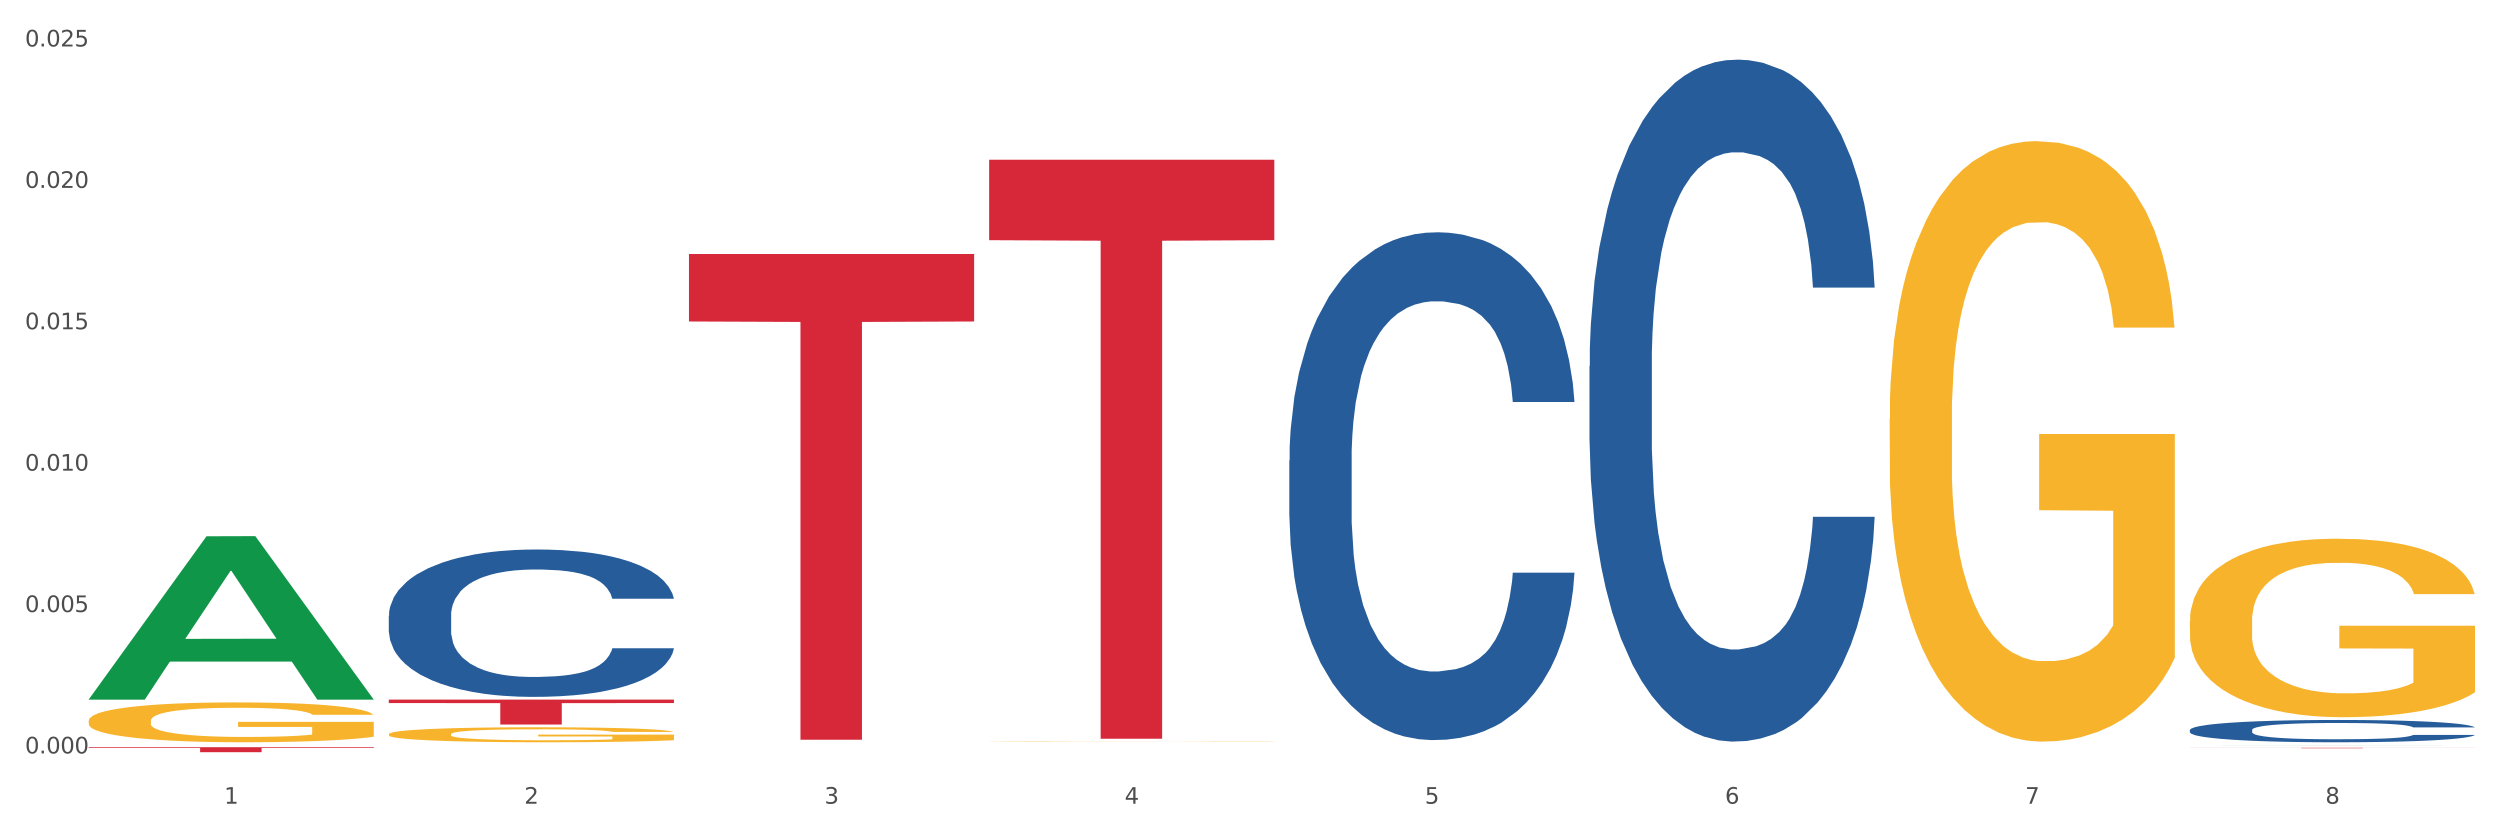
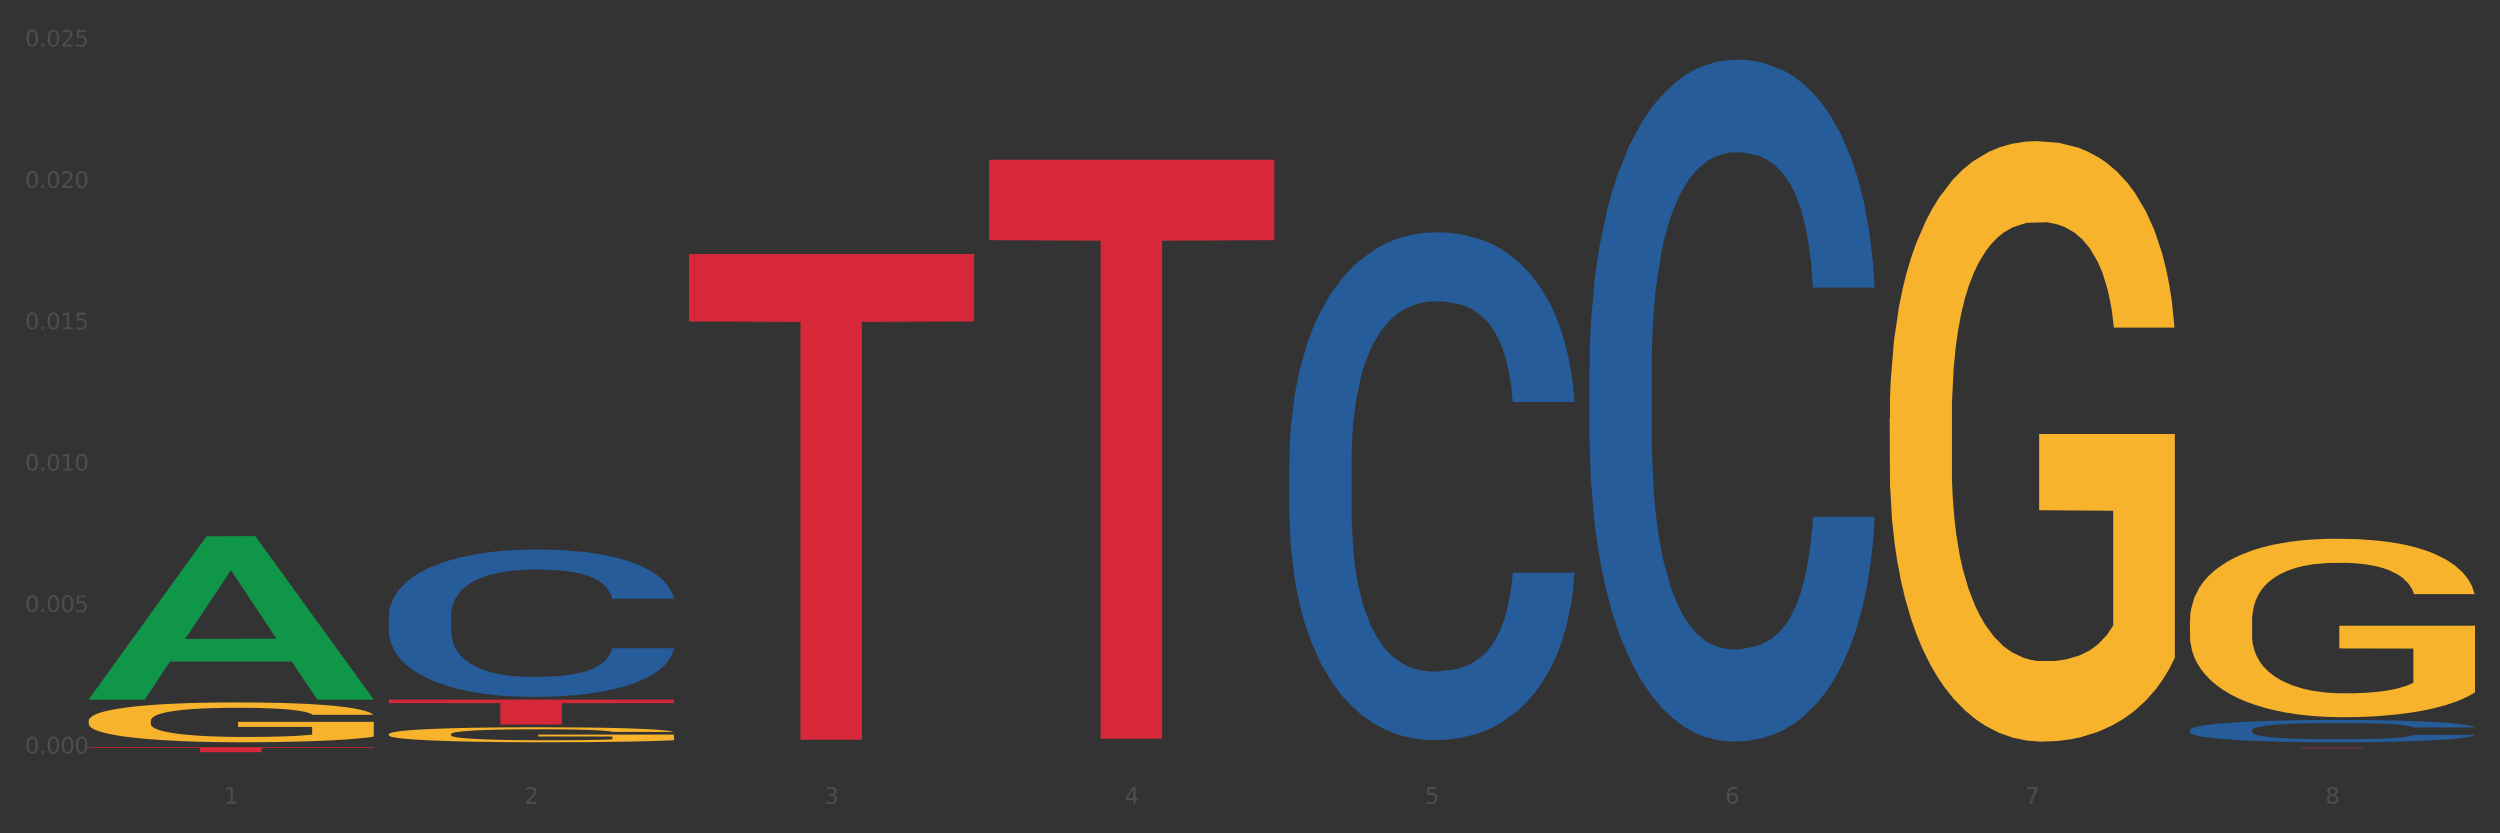
<svg xmlns="http://www.w3.org/2000/svg" xmlns:xlink="http://www.w3.org/1999/xlink" width="1080pt" height="360pt" viewBox="0 0 1080 360" version="1.1">
  <rect x="0" y="0" width="1080" height="360" fill="#333333" stroke="none" />
  <defs>
    <style type="text/css">*{stroke-linejoin: round; stroke-linecap: butt}</style>
  </defs>
  <g id="figure_1">
    <g id="patch_1">
-       <path d="M 0 360  L 1080 360  L 1080 0  L 0 0  z " style="fill: #ffffff; stroke: #ffffff; stroke-linejoin: miter" />
-     </g>
+       </g>
    <g id="axes_1">
      <g id="matplotlib.axis_1">
        <g id="xtick_1">
          <g id="text_1">
            <g style="fill: #4d4d4d" transform="translate(96.825 347.204) scale(0.096 -0.096)">
              <defs>
                <path id="DejaVuSans-31" d="M 794 531  L 1825 531  L 1825 4091  L 703 3866  L 703 4441  L 1819 4666  L 2450 4666  L 2450 531  L 3481 531  L 3481 0  L 794 0  L 794 531  z " transform="scale(0.016)" />
              </defs>
              <use xlink:href="#DejaVuSans-31" />
            </g>
          </g>
        </g>
        <g id="xtick_2">
          <g id="text_2">
            <g style="fill: #4d4d4d" transform="translate(226.5 347.204) scale(0.096 -0.096)">
              <defs>
                <path id="DejaVuSans-32" d="M 1228 531  L 3431 531  L 3431 0  L 469 0  L 469 531  Q 828 903 1448 1529  Q 2069 2156 2228 2338  Q 2531 2678 2651 2914  Q 2772 3150 2772 3378  Q 2772 3750 2511 3984  Q 2250 4219 1831 4219  Q 1534 4219 1204 4116  Q 875 4013 500 3803  L 500 4441  Q 881 4594 1212 4672  Q 1544 4750 1819 4750  Q 2544 4750 2975 4387  Q 3406 4025 3406 3419  Q 3406 3131 3298 2873  Q 3191 2616 2906 2266  Q 2828 2175 2409 1742  Q 1991 1309 1228 531  z " transform="scale(0.016)" />
              </defs>
              <use xlink:href="#DejaVuSans-32" />
            </g>
          </g>
        </g>
        <g id="xtick_3">
          <g id="text_3">
            <g style="fill: #4d4d4d" transform="translate(356.175 347.204) scale(0.096 -0.096)">
              <defs>
                <path id="DejaVuSans-33" d="M 2597 2516  Q 3050 2419 3304 2112  Q 3559 1806 3559 1356  Q 3559 666 3084 287  Q 2609 -91 1734 -91  Q 1441 -91 1130 -33  Q 819 25 488 141  L 488 750  Q 750 597 1062 519  Q 1375 441 1716 441  Q 2309 441 2620 675  Q 2931 909 2931 1356  Q 2931 1769 2642 2001  Q 2353 2234 1838 2234  L 1294 2234  L 1294 2753  L 1863 2753  Q 2328 2753 2575 2939  Q 2822 3125 2822 3475  Q 2822 3834 2567 4026  Q 2313 4219 1838 4219  Q 1578 4219 1281 4162  Q 984 4106 628 3988  L 628 4550  Q 988 4650 1302 4700  Q 1616 4750 1894 4750  Q 2613 4750 3031 4423  Q 3450 4097 3450 3541  Q 3450 3153 3228 2886  Q 3006 2619 2597 2516  z " transform="scale(0.016)" />
              </defs>
              <use xlink:href="#DejaVuSans-33" />
            </g>
          </g>
        </g>
        <g id="xtick_4">
          <g id="text_4">
            <g style="fill: #4d4d4d" transform="translate(485.85 347.204) scale(0.096 -0.096)">
              <defs>
                <path id="DejaVuSans-34" d="M 2419 4116  L 825 1625  L 2419 1625  L 2419 4116  z M 2253 4666  L 3047 4666  L 3047 1625  L 3713 1625  L 3713 1100  L 3047 1100  L 3047 0  L 2419 0  L 2419 1100  L 313 1100  L 313 1709  L 2253 4666  z " transform="scale(0.016)" />
              </defs>
              <use xlink:href="#DejaVuSans-34" />
            </g>
          </g>
        </g>
        <g id="xtick_5">
          <g id="text_5">
            <g style="fill: #4d4d4d" transform="translate(615.525 347.204) scale(0.096 -0.096)">
              <defs>
                <path id="DejaVuSans-35" d="M 691 4666  L 3169 4666  L 3169 4134  L 1269 4134  L 1269 2991  Q 1406 3038 1543 3061  Q 1681 3084 1819 3084  Q 2600 3084 3056 2656  Q 3513 2228 3513 1497  Q 3513 744 3044 326  Q 2575 -91 1722 -91  Q 1428 -91 1123 -41  Q 819 9 494 109  L 494 744  Q 775 591 1075 516  Q 1375 441 1709 441  Q 2250 441 2565 725  Q 2881 1009 2881 1497  Q 2881 1984 2565 2268  Q 2250 2553 1709 2553  Q 1456 2553 1204 2497  Q 953 2441 691 2322  L 691 4666  z " transform="scale(0.016)" />
              </defs>
              <use xlink:href="#DejaVuSans-35" />
            </g>
          </g>
        </g>
        <g id="xtick_6">
          <g id="text_6">
            <g style="fill: #4d4d4d" transform="translate(745.2 347.204) scale(0.096 -0.096)">
              <defs>
                <path id="DejaVuSans-36" d="M 2113 2584  Q 1688 2584 1439 2293  Q 1191 2003 1191 1497  Q 1191 994 1439 701  Q 1688 409 2113 409  Q 2538 409 2786 701  Q 3034 994 3034 1497  Q 3034 2003 2786 2293  Q 2538 2584 2113 2584  z M 3366 4563  L 3366 3988  Q 3128 4100 2886 4159  Q 2644 4219 2406 4219  Q 1781 4219 1451 3797  Q 1122 3375 1075 2522  Q 1259 2794 1537 2939  Q 1816 3084 2150 3084  Q 2853 3084 3261 2657  Q 3669 2231 3669 1497  Q 3669 778 3244 343  Q 2819 -91 2113 -91  Q 1303 -91 875 529  Q 447 1150 447 2328  Q 447 3434 972 4092  Q 1497 4750 2381 4750  Q 2619 4750 2861 4703  Q 3103 4656 3366 4563  z " transform="scale(0.016)" />
              </defs>
              <use xlink:href="#DejaVuSans-36" />
            </g>
          </g>
        </g>
        <g id="xtick_7">
          <g id="text_7">
            <g style="fill: #4d4d4d" transform="translate(874.875 347.204) scale(0.096 -0.096)">
              <defs>
                <path id="DejaVuSans-37" d="M 525 4666  L 3525 4666  L 3525 4397  L 1831 0  L 1172 0  L 2766 4134  L 525 4134  L 525 4666  z " transform="scale(0.016)" />
              </defs>
              <use xlink:href="#DejaVuSans-37" />
            </g>
          </g>
        </g>
        <g id="xtick_8">
          <g id="text_8">
            <g style="fill: #4d4d4d" transform="translate(1004.55 347.204) scale(0.096 -0.096)">
              <defs>
                <path id="DejaVuSans-38" d="M 2034 2216  Q 1584 2216 1326 1975  Q 1069 1734 1069 1313  Q 1069 891 1326 650  Q 1584 409 2034 409  Q 2484 409 2743 651  Q 3003 894 3003 1313  Q 3003 1734 2745 1975  Q 2488 2216 2034 2216  z M 1403 2484  Q 997 2584 770 2862  Q 544 3141 544 3541  Q 544 4100 942 4425  Q 1341 4750 2034 4750  Q 2731 4750 3128 4425  Q 3525 4100 3525 3541  Q 3525 3141 3298 2862  Q 3072 2584 2669 2484  Q 3125 2378 3379 2068  Q 3634 1759 3634 1313  Q 3634 634 3220 271  Q 2806 -91 2034 -91  Q 1263 -91 848 271  Q 434 634 434 1313  Q 434 1759 690 2068  Q 947 2378 1403 2484  z M 1172 3481  Q 1172 3119 1398 2916  Q 1625 2713 2034 2713  Q 2441 2713 2670 2916  Q 2900 3119 2900 3481  Q 2900 3844 2670 4047  Q 2441 4250 2034 4250  Q 1625 4250 1398 4047  Q 1172 3844 1172 3481  z " transform="scale(0.016)" />
              </defs>
              <use xlink:href="#DejaVuSans-38" />
            </g>
          </g>
        </g>
        <g id="xtick_9" />
        <g id="xtick_10" />
        <g id="xtick_11" />
        <g id="xtick_12" />
        <g id="xtick_13" />
        <g id="xtick_14" />
        <g id="xtick_15" />
      </g>
      <g id="matplotlib.axis_2">
        <g id="ytick_1">
          <g id="text_9">
            <g style="fill: #4d4d4d" transform="translate(10.8 325.49) scale(0.096 -0.096)">
              <defs>
                <path id="DejaVuSans-30" d="M 2034 4250  Q 1547 4250 1301 3770  Q 1056 3291 1056 2328  Q 1056 1369 1301 889  Q 1547 409 2034 409  Q 2525 409 2770 889  Q 3016 1369 3016 2328  Q 3016 3291 2770 3770  Q 2525 4250 2034 4250  z M 2034 4750  Q 2819 4750 3233 4129  Q 3647 3509 3647 2328  Q 3647 1150 3233 529  Q 2819 -91 2034 -91  Q 1250 -91 836 529  Q 422 1150 422 2328  Q 422 3509 836 4129  Q 1250 4750 2034 4750  z " transform="scale(0.016)" />
                <path id="DejaVuSans-2e" d="M 684 794  L 1344 794  L 1344 0  L 684 0  L 684 794  z " transform="scale(0.016)" />
              </defs>
              <use xlink:href="#DejaVuSans-30" />
              <use xlink:href="#DejaVuSans-2e" transform="translate(63.623 0)" />
              <use xlink:href="#DejaVuSans-30" transform="translate(95.41 0)" />
              <use xlink:href="#DejaVuSans-30" transform="translate(159.033 0)" />
              <use xlink:href="#DejaVuSans-30" transform="translate(222.656 0)" />
            </g>
          </g>
        </g>
        <g id="ytick_2">
          <g id="text_10">
            <g style="fill: #4d4d4d" transform="translate(10.8 264.408) scale(0.096 -0.096)">
              <use xlink:href="#DejaVuSans-30" />
              <use xlink:href="#DejaVuSans-2e" transform="translate(63.623 0)" />
              <use xlink:href="#DejaVuSans-30" transform="translate(95.41 0)" />
              <use xlink:href="#DejaVuSans-30" transform="translate(159.033 0)" />
              <use xlink:href="#DejaVuSans-35" transform="translate(222.656 0)" />
            </g>
          </g>
        </g>
        <g id="ytick_3">
          <g id="text_11">
            <g style="fill: #4d4d4d" transform="translate(10.8 203.326) scale(0.096 -0.096)">
              <use xlink:href="#DejaVuSans-30" />
              <use xlink:href="#DejaVuSans-2e" transform="translate(63.623 0)" />
              <use xlink:href="#DejaVuSans-30" transform="translate(95.41 0)" />
              <use xlink:href="#DejaVuSans-31" transform="translate(159.033 0)" />
              <use xlink:href="#DejaVuSans-30" transform="translate(222.656 0)" />
            </g>
          </g>
        </g>
        <g id="ytick_4">
          <g id="text_12">
            <g style="fill: #4d4d4d" transform="translate(10.8 142.244) scale(0.096 -0.096)">
              <use xlink:href="#DejaVuSans-30" />
              <use xlink:href="#DejaVuSans-2e" transform="translate(63.623 0)" />
              <use xlink:href="#DejaVuSans-30" transform="translate(95.41 0)" />
              <use xlink:href="#DejaVuSans-31" transform="translate(159.033 0)" />
              <use xlink:href="#DejaVuSans-35" transform="translate(222.656 0)" />
            </g>
          </g>
        </g>
        <g id="ytick_5">
          <g id="text_13">
            <g style="fill: #4d4d4d" transform="translate(10.8 81.162) scale(0.096 -0.096)">
              <use xlink:href="#DejaVuSans-30" />
              <use xlink:href="#DejaVuSans-2e" transform="translate(63.623 0)" />
              <use xlink:href="#DejaVuSans-30" transform="translate(95.41 0)" />
              <use xlink:href="#DejaVuSans-32" transform="translate(159.033 0)" />
              <use xlink:href="#DejaVuSans-30" transform="translate(222.656 0)" />
            </g>
          </g>
        </g>
        <g id="ytick_6">
          <g id="text_14">
            <g style="fill: #4d4d4d" transform="translate(10.8 20.08) scale(0.096 -0.096)">
              <use xlink:href="#DejaVuSans-30" />
              <use xlink:href="#DejaVuSans-2e" transform="translate(63.623 0)" />
              <use xlink:href="#DejaVuSans-30" transform="translate(95.41 0)" />
              <use xlink:href="#DejaVuSans-32" transform="translate(159.033 0)" />
              <use xlink:href="#DejaVuSans-35" transform="translate(222.656 0)" />
            </g>
          </g>
        </g>
        <g id="ytick_7" />
        <g id="ytick_8" />
        <g id="ytick_9" />
        <g id="ytick_10" />
        <g id="ytick_11" />
      </g>
      <g id="PolyCollection_1">
        <path d="M 38.283 302.127  L 38.41 302.06  L 89.211 231.671  L 110.293 231.605  L 161.474 302.259  L 137.09 302.259  L 126.041 285.806  L 73.589 285.806  L 73.208 286.072  L 62.54 302.259  L 38.283 302.259  L 38.283 302.127  L 80.193 275.988  L 119.437 275.921  L 100.006 246.664  L 99.752 246.532  L 99.498 246.731  L 80.066 275.921  L 80.193 275.988  L 38.283 302.127  z " clip-path="url(#p44d6e434b3)" style="fill: #109648" />
-         <path d="M 427.308 320.387  L 427.454 320.387  L 427.454 320.382  L 427.745 320.378  L 429.199 320.368  L 431.381 320.36  L 432.981 320.356  L 434.58 320.352  L 436.471 320.349  L 438.798 320.345  L 443.016 320.34  L 445.634 320.337  L 448.834 320.334  L 454.652 320.33  L 458.87 320.327  L 463.233 320.326  L 470.36 320.323  L 475.014 320.322  L 479.959 320.321  L 485.922 320.321  L 490.431 320.321  L 500.321 320.321  L 508.757 320.322  L 512.83 320.323  L 518.066 320.325  L 520.829 320.326  L 525.338 320.328  L 529.992 320.331  L 533.192 320.333  L 537.991 320.338  L 541.628 320.342  L 544.973 320.348  L 546.718 320.351  L 548.027 320.355  L 549.191 320.359  L 550.354 320.365  L 524.174 320.365  L 523.156 320.361  L 521.556 320.356  L 519.229 320.352  L 517.193 320.35  L 513.702 320.346  L 510.502 320.344  L 507.157 320.343  L 503.085 320.341  L 499.885 320.341  L 495.376 320.34  L 486.504 320.34  L 480.541 320.341  L 476.468 320.343  L 473.85 320.344  L 471.523 320.345  L 468.905 320.347  L 465.851 320.35  L 463.669 320.352  L 461.488 320.355  L 459.742 320.359  L 458.142 320.362  L 456.833 320.366  L 455.815 320.37  L 454.943 320.375  L 454.215 320.384  L 454.215 320.402  L 454.506 320.406  L 455.234 320.411  L 456.106 320.415  L 457.561 320.42  L 458.87 320.423  L 461.342 320.428  L 464.106 320.432  L 466.287 320.435  L 468.469 320.437  L 472.251 320.44  L 476.468 320.442  L 480.105 320.443  L 485.05 320.445  L 488.395 320.445  L 491.304 320.446  L 498.431 320.446  L 503.521 320.445  L 509.193 320.444  L 513.557 320.443  L 517.193 320.442  L 521.265 320.439  L 523.883 320.437  L 523.883 320.409  L 491.886 320.409  L 491.886 320.391  L 550.5 320.391  L 550.5 320.445  L 548.027 320.448  L 545.264 320.45  L 542.355 320.452  L 537.991 320.455  L 532.755 320.458  L 528.101 320.459  L 523.156 320.461  L 517.338 320.463  L 509.775 320.464  L 505.121 320.464  L 499.303 320.465  L 492.467 320.465  L 486.504 320.465  L 480.686 320.464  L 474.578 320.463  L 468.614 320.461  L 464.106 320.459  L 459.597 320.457  L 454.797 320.454  L 451.016 320.452  L 448.107 320.449  L 444.907 320.446  L 441.416 320.443  L 438.798 320.439  L 436.471 320.435  L 433.999 320.431  L 432.253 320.426  L 430.508 320.421  L 429.49 320.417  L 428.326 320.412  L 427.454 320.403  L 427.308 320.387  z " clip-path="url(#p44d6e434b3)" style="fill: #f7b32b" />
        <path d="M 816.334 180.842  L 816.479 180.605  L 816.479 172.076  L 816.77 164.731  L 818.224 146.962  L 820.406 132.272  L 822.006 124.454  L 823.606 118.057  L 825.497 111.66  L 827.824 105.026  L 832.042 95.312  L 834.66 90.336  L 837.859 85.124  L 843.677 77.542  L 847.895 73.277  L 852.258 69.724  L 859.385 65.459  L 864.039 63.563  L 868.984 62.142  L 874.948 61.194  L 879.456 60.957  L 889.347 61.668  L 897.782 63.8  L 901.855 65.459  L 907.091 68.302  L 909.854 70.197  L 914.363 73.988  L 919.017 78.964  L 922.217 83.228  L 927.017 91.284  L 930.653 99.339  L 933.998 109.29  L 935.743 116.161  L 937.052 122.558  L 938.216 129.903  L 939.379 141.512  L 913.199 141.512  L 912.181 133.22  L 910.581 125.401  L 908.254 117.82  L 906.218 113.081  L 902.727 107.158  L 899.528 103.367  L 896.182 100.524  L 892.11 98.155  L 888.91 96.97  L 884.402 96.022  L 875.529 96.259  L 869.566 98.155  L 865.494 100.524  L 862.876 102.656  L 860.549 105.026  L 857.931 108.343  L 854.876 113.318  L 852.695 117.82  L 850.513 123.506  L 848.768 129.192  L 847.168 135.826  L 845.859 142.934  L 844.841 150.279  L 843.968 159.282  L 843.241 174.208  L 843.241 206.667  L 843.532 214.012  L 844.259 223.726  L 845.132 231.071  L 846.586 239.837  L 847.895 245.76  L 850.368 254.29  L 853.131 261.397  L 855.313 265.899  L 857.494 269.69  L 861.276 274.902  L 865.494 279.167  L 869.13 281.773  L 874.075 284.142  L 877.42 285.09  L 880.329 285.564  L 887.456 285.564  L 892.546 284.853  L 898.219 283.195  L 902.582 281.062  L 906.218 278.456  L 910.291 274.191  L 912.909 270.164  L 912.909 220.646  L 880.911 220.409  L 880.911 187.476  L 939.525 187.476  L 939.525 284.142  L 937.052 289.118  L 934.289 293.619  L 931.38 297.647  L 927.017 302.623  L 921.781 307.361  L 917.126 310.678  L 912.181 313.521  L 906.364 316.128  L 898.8 318.497  L 894.146 319.445  L 888.329 320.155  L 881.493 320.392  L 875.529 319.918  L 869.712 318.734  L 863.603 316.601  L 857.64 313.521  L 853.131 310.441  L 848.622 306.65  L 843.823 301.675  L 840.041 296.936  L 837.132 292.672  L 833.932 287.222  L 830.442 280.115  L 827.824 273.718  L 825.497 267.084  L 823.024 258.554  L 821.279 251.21  L 819.533 241.969  L 818.515 235.099  L 817.352 224.437  L 816.479 209.51  L 816.334 180.842  z " clip-path="url(#p44d6e434b3)" style="fill: #f7b32b" />
        <path d="M 946.009 268.359  L 946.154 268.288  L 946.154 265.753  L 946.445 263.57  L 947.899 258.288  L 950.081 253.921  L 951.681 251.597  L 953.281 249.696  L 955.172 247.794  L 957.499 245.822  L 961.717 242.935  L 964.335 241.456  L 967.534 239.907  L 973.352 237.653  L 977.57 236.385  L 981.933 235.329  L 989.06 234.061  L 993.714 233.498  L 998.66 233.075  L 1004.623 232.794  L 1009.131 232.723  L 1019.022 232.934  L 1027.457 233.568  L 1031.53 234.061  L 1036.766 234.906  L 1039.529 235.47  L 1044.038 236.597  L 1048.692 238.076  L 1051.892 239.343  L 1056.692 241.738  L 1060.328 244.132  L 1063.673 247.09  L 1065.418 249.132  L 1066.727 251.034  L 1067.891 253.217  L 1069.055 256.668  L 1042.875 256.668  L 1041.856 254.203  L 1040.257 251.879  L 1037.929 249.625  L 1035.893 248.217  L 1032.403 246.456  L 1029.203 245.329  L 1025.858 244.484  L 1021.785 243.78  L 1018.585 243.428  L 1014.077 243.146  L 1005.204 243.217  L 999.241 243.78  L 995.169 244.484  L 992.551 245.118  L 990.224 245.822  L 987.606 246.808  L 984.551 248.287  L 982.37 249.625  L 980.188 251.316  L 978.443 253.006  L 976.843 254.978  L 975.534 257.091  L 974.516 259.274  L 973.643 261.95  L 972.916 266.387  L 972.916 276.035  L 973.207 278.219  L 973.934 281.106  L 974.807 283.289  L 976.261 285.895  L 977.57 287.656  L 980.043 290.191  L 982.806 292.304  L 984.988 293.642  L 987.169 294.769  L 990.951 296.318  L 995.169 297.586  L 998.805 298.36  L 1003.75 299.065  L 1007.095 299.346  L 1010.004 299.487  L 1017.131 299.487  L 1022.221 299.276  L 1027.894 298.783  L 1032.257 298.149  L 1035.893 297.375  L 1039.966 296.107  L 1042.584 294.91  L 1042.584 280.19  L 1010.586 280.12  L 1010.586 270.331  L 1069.2 270.331  L 1069.2 299.065  L 1066.727 300.544  L 1063.964 301.882  L 1061.055 303.079  L 1056.692 304.558  L 1051.456 305.967  L 1046.802 306.952  L 1041.856 307.798  L 1036.039 308.572  L 1028.476 309.277  L 1023.821 309.558  L 1018.004 309.77  L 1011.168 309.84  L 1005.204 309.699  L 999.387 309.347  L 993.278 308.713  L 987.315 307.798  L 982.806 306.882  L 978.297 305.755  L 973.498 304.276  L 969.716 302.868  L 966.807 301.6  L 963.607 299.98  L 960.117 297.868  L 957.499 295.966  L 955.172 293.994  L 952.699 291.459  L 950.954 289.275  L 949.208 286.529  L 948.19 284.487  L 947.027 281.317  L 946.154 276.88  L 946.009 268.359  z " clip-path="url(#p44d6e434b3)" style="fill: #f7b32b" />
        <path d="M 38.283 322.797  L 161.474 322.797  L 161.474 323.096  L 113.015 323.098  L 113.015 324.95  L 86.45 324.95  L 86.45 323.098  L 38.283 323.096  L 38.283 322.799  L 38.283 322.797  z " clip-path="url(#p44d6e434b3)" style="fill: #d62839" />
        <path d="M 167.958 302.239  L 291.149 302.239  L 291.149 303.734  L 242.69 303.744  L 242.69 312.998  L 216.125 312.998  L 216.125 303.744  L 167.958 303.734  L 167.958 302.249  L 167.958 302.239  z " clip-path="url(#p44d6e434b3)" style="fill: #d62839" />
        <path d="M 297.633 109.722  L 420.825 109.722  L 420.825 138.883  L 372.365 139.08  L 372.365 319.564  L 345.8 319.564  L 345.8 139.08  L 297.633 138.883  L 297.633 109.919  L 297.633 109.722  z " clip-path="url(#p44d6e434b3)" style="fill: #d62839" />
        <path d="M 427.308 68.995  L 550.5 68.995  L 550.5 103.757  L 502.04 103.991  L 502.04 319.136  L 475.476 319.136  L 475.476 103.991  L 427.308 103.757  L 427.308 69.23  L 427.308 68.995  z " clip-path="url(#p44d6e434b3)" style="fill: #d62839" />
        <path d="M 946.009 323.043  L 1069.2 323.043  L 1069.2 323.071  L 1020.741 323.071  L 1020.741 323.24  L 994.176 323.24  L 994.176 323.071  L 946.009 323.071  L 946.009 323.044  L 946.009 323.043  z " clip-path="url(#p44d6e434b3)" style="fill: #d62839" />
        <path d="M 167.958 317.175  L 168.104 317.169  L 168.104 316.956  L 168.394 316.773  L 169.849 316.329  L 172.031 315.962  L 173.63 315.767  L 175.23 315.607  L 177.121 315.448  L 179.448 315.282  L 183.666 315.04  L 186.284 314.915  L 189.484 314.785  L 195.302 314.596  L 199.52 314.49  L 203.883 314.401  L 211.01 314.294  L 215.664 314.247  L 220.609 314.212  L 226.572 314.188  L 231.081 314.182  L 240.971 314.2  L 249.407 314.253  L 253.479 314.294  L 258.715 314.365  L 261.479 314.413  L 265.988 314.507  L 270.642 314.632  L 273.842 314.738  L 278.641 314.939  L 282.277 315.14  L 285.623 315.389  L 287.368 315.56  L 288.677 315.72  L 289.84 315.903  L 291.004 316.193  L 264.824 316.193  L 263.806 315.986  L 262.206 315.791  L 259.879 315.602  L 257.843 315.483  L 254.352 315.335  L 251.152 315.241  L 247.807 315.17  L 243.735 315.111  L 240.535 315.081  L 236.026 315.057  L 227.154 315.063  L 221.191 315.111  L 217.118 315.17  L 214.5 315.223  L 212.173 315.282  L 209.555 315.365  L 206.501 315.489  L 204.319 315.602  L 202.138 315.743  L 200.392 315.885  L 198.792 316.051  L 197.483 316.229  L 196.465 316.412  L 195.593 316.637  L 194.865 317.009  L 194.865 317.82  L 195.156 318.003  L 195.883 318.245  L 196.756 318.429  L 198.211 318.648  L 199.52 318.796  L 201.992 319.009  L 204.756 319.186  L 206.937 319.298  L 209.119 319.393  L 212.9 319.523  L 217.118 319.63  L 220.754 319.695  L 225.699 319.754  L 229.045 319.777  L 231.954 319.789  L 239.08 319.789  L 244.171 319.772  L 249.843 319.73  L 254.207 319.677  L 257.843 319.612  L 261.915 319.505  L 264.533 319.405  L 264.533 318.169  L 232.535 318.163  L 232.535 317.341  L 291.149 317.341  L 291.149 319.754  L 288.677 319.878  L 285.913 319.99  L 283.005 320.091  L 278.641 320.215  L 273.405 320.333  L 268.751 320.416  L 263.806 320.487  L 257.988 320.552  L 250.425 320.611  L 245.771 320.635  L 239.953 320.653  L 233.117 320.659  L 227.154 320.647  L 221.336 320.617  L 215.227 320.564  L 209.264 320.487  L 204.756 320.41  L 200.247 320.316  L 195.447 320.191  L 191.666 320.073  L 188.757 319.967  L 185.557 319.831  L 182.066 319.653  L 179.448 319.494  L 177.121 319.328  L 174.649 319.115  L 172.903 318.932  L 171.158 318.701  L 170.14 318.529  L 168.976 318.263  L 168.104 317.891  L 167.958 317.175  z " clip-path="url(#p44d6e434b3)" style="fill: #f7b32b" />
        <path d="M 946.009 315.353  L 946.154 315.344  L 946.154 315.098  L 946.591 314.764  L 948.193 314.148  L 950.232 313.681  L 953.726 313.136  L 955.619 312.907  L 958.095 312.652  L 963.191 312.239  L 969.016 311.887  L 973.093 311.693  L 976.151 311.57  L 982.995 311.35  L 986.927 311.253  L 991.004 311.174  L 994.499 311.121  L 1000.324 311.06  L 1004.983 311.033  L 1010.371 311.024  L 1014.885 311.033  L 1020.855 311.068  L 1029.592 311.174  L 1032.942 311.235  L 1037.456 311.341  L 1042.115 311.482  L 1045.901 311.623  L 1050.27 311.825  L 1054.784 312.089  L 1059.152 312.423  L 1062.21 312.731  L 1064.686 313.057  L 1066.87 313.453  L 1068.472 313.884  L 1069.2 314.245  L 1042.552 314.245  L 1041.824 313.919  L 1040.368 313.567  L 1038.912 313.33  L 1037.31 313.136  L 1034.835 312.916  L 1032.65 312.775  L 1029.01 312.608  L 1025.661 312.502  L 1022.894 312.441  L 1019.545 312.388  L 1012.41 312.335  L 1007.313 312.335  L 1004.11 312.353  L 1000.178 312.397  L 996.829 312.458  L 992.897 312.564  L 989.839 312.678  L 986.781 312.828  L 985.034 312.934  L 982.413 313.127  L 980.665 313.286  L 978.335 313.558  L 977.025 313.752  L 974.695 314.253  L 973.676 314.623  L 973.239 314.878  L 972.948 315.16  L 972.948 316.532  L 973.821 317.148  L 974.549 317.412  L 975.714 317.711  L 977.899 318.098  L 981.102 318.477  L 984.451 318.749  L 987.218 318.917  L 989.839 319.04  L 992.46 319.137  L 995.664 319.225  L 998.285 319.277  L 1002.217 319.33  L 1006.876 319.357  L 1010.517 319.357  L 1017.943 319.313  L 1021.292 319.269  L 1024.496 319.207  L 1027.991 319.11  L 1030.757 319.005  L 1032.359 318.925  L 1034.98 318.758  L 1037.019 318.582  L 1038.766 318.38  L 1039.931 318.204  L 1041.242 317.94  L 1042.261 317.641  L 1042.552 317.482  L 1069.2 317.482  L 1068.618 317.799  L 1067.598 318.107  L 1065.56 318.521  L 1063.958 318.758  L 1061.482 319.049  L 1058.861 319.295  L 1055.221 319.568  L 1051.872 319.77  L 1048.377 319.946  L 1044.591 320.104  L 1037.747 320.324  L 1035.271 320.386  L 1030.029 320.492  L 1025.952 320.553  L 1019.982 320.615  L 1013.866 320.65  L 1007.459 320.659  L 1001.78 320.641  L 995.518 320.588  L 991.587 320.536  L 987.218 320.456  L 982.121 320.333  L 977.316 320.184  L 972.802 320.008  L 968.579 319.805  L 964.648 319.577  L 959.551 319.198  L 955.765 318.829  L 952.998 318.486  L 951.105 318.195  L 949.212 317.826  L 948.193 317.57  L 946.591 316.955  L 946.009 316.383  L 946.009 315.353  z " clip-path="url(#p44d6e434b3)" style="fill: #255c99" />
        <path d="M 686.658 158.135  L 686.804 157.866  L 686.804 150.333  L 687.241 140.109  L 688.843 121.275  L 690.881 107.015  L 694.376 90.333  L 696.269 83.338  L 698.745 75.535  L 703.841 62.889  L 709.666 52.127  L 713.743 46.208  L 716.801 42.441  L 723.645 35.715  L 727.577 32.755  L 731.654 30.333  L 735.149 28.719  L 740.973 26.836  L 745.633 26.029  L 751.021 25.759  L 755.535 26.029  L 761.505 27.105  L 770.242 30.333  L 773.591 32.217  L 778.105 35.446  L 782.765 39.75  L 786.551 44.055  L 790.92 50.244  L 795.434 58.315  L 799.802 68.54  L 802.86 77.957  L 805.336 87.912  L 807.52 100.019  L 809.122 113.203  L 809.85 124.234  L 783.202 124.234  L 782.474 114.279  L 781.018 103.517  L 779.562 96.252  L 777.96 90.333  L 775.484 83.607  L 773.3 79.302  L 769.66 74.19  L 766.311 70.961  L 763.544 69.078  L 760.195 67.463  L 753.059 65.849  L 747.963 65.849  L 744.759 66.387  L 740.828 67.732  L 737.479 69.616  L 733.547 72.844  L 730.489 76.342  L 727.431 80.916  L 725.684 84.145  L 723.063 90.064  L 721.315 94.907  L 718.985 103.248  L 717.675 109.167  L 715.345 124.503  L 714.326 135.804  L 713.889 143.606  L 713.597 152.216  L 713.597 194.189  L 714.471 213.023  L 715.199 221.095  L 716.364 230.243  L 718.548 242.081  L 721.752 253.651  L 725.101 261.991  L 727.868 267.103  L 730.489 270.87  L 733.11 273.83  L 736.314 276.52  L 738.935 278.135  L 742.866 279.749  L 747.526 280.556  L 751.166 280.556  L 758.593 279.211  L 761.942 277.866  L 765.146 275.982  L 768.64 273.023  L 771.407 269.794  L 773.009 267.373  L 775.63 262.26  L 777.669 256.879  L 779.416 250.691  L 780.581 245.31  L 781.891 237.238  L 782.911 228.09  L 783.202 223.247  L 809.85 223.247  L 809.267 232.933  L 808.248 242.35  L 806.209 254.996  L 804.608 262.26  L 802.132 271.139  L 799.511 278.673  L 795.871 287.014  L 792.521 293.202  L 789.027 298.583  L 785.241 303.426  L 778.397 310.153  L 775.921 312.036  L 770.679 315.265  L 766.602 317.148  L 760.632 319.031  L 754.516 320.108  L 748.109 320.377  L 742.429 319.839  L 736.168 318.224  L 732.236 316.61  L 727.868 314.188  L 722.771 310.422  L 717.966 305.848  L 713.452 300.467  L 709.229 294.278  L 705.297 287.283  L 700.201 275.713  L 696.415 264.413  L 693.648 253.92  L 691.755 245.041  L 689.862 233.74  L 688.843 225.938  L 687.241 207.104  L 686.658 189.615  L 686.658 158.135  z " clip-path="url(#p44d6e434b3)" style="fill: #255c99" />
        <path d="M 556.983 198.915  L 557.129 198.715  L 557.129 193.105  L 557.566 185.492  L 559.168 171.467  L 561.206 160.849  L 564.701 148.427  L 566.594 143.218  L 569.07 137.408  L 574.166 127.992  L 579.991 119.978  L 584.068 115.57  L 587.126 112.766  L 593.97 107.757  L 597.902 105.553  L 601.979 103.75  L 605.474 102.548  L 611.298 101.145  L 615.958 100.544  L 621.346 100.344  L 625.86 100.544  L 631.83 101.346  L 640.567 103.75  L 643.916 105.152  L 648.43 107.556  L 653.09 110.762  L 656.876 113.968  L 661.245 118.576  L 665.759 124.586  L 670.127 132.199  L 673.185 139.211  L 675.661 146.624  L 677.845 155.64  L 679.447 165.457  L 680.175 173.671  L 653.527 173.671  L 652.799 166.258  L 651.343 158.244  L 649.887 152.835  L 648.285 148.427  L 645.809 143.419  L 643.625 140.213  L 639.985 136.407  L 636.635 134.002  L 633.869 132.6  L 630.52 131.398  L 623.384 130.196  L 618.288 130.196  L 615.084 130.596  L 611.153 131.598  L 607.803 133.001  L 603.872 135.405  L 600.814 138.009  L 597.756 141.415  L 596.009 143.819  L 593.387 148.227  L 591.64 151.833  L 589.31 158.044  L 588 162.452  L 585.67 173.872  L 584.65 182.286  L 584.214 188.096  L 583.922 194.507  L 583.922 225.762  L 584.796 239.786  L 585.524 245.796  L 586.689 252.608  L 588.873 261.423  L 592.077 270.038  L 595.426 276.249  L 598.193 280.056  L 600.814 282.861  L 603.435 285.065  L 606.639 287.068  L 609.26 288.27  L 613.191 289.472  L 617.851 290.073  L 621.491 290.073  L 628.918 289.071  L 632.267 288.07  L 635.471 286.667  L 638.965 284.463  L 641.732 282.059  L 643.334 280.256  L 645.955 276.45  L 647.994 272.443  L 649.741 267.835  L 650.906 263.828  L 652.216 257.817  L 653.236 251.005  L 653.527 247.399  L 680.175 247.399  L 679.592 254.612  L 678.573 261.624  L 676.534 271.04  L 674.933 276.45  L 672.457 283.061  L 669.836 288.671  L 666.196 294.882  L 662.846 299.49  L 659.352 303.497  L 655.566 307.103  L 648.722 312.111  L 646.246 313.514  L 641.004 315.918  L 636.927 317.32  L 630.956 318.723  L 624.841 319.524  L 618.433 319.725  L 612.754 319.324  L 606.493 318.122  L 602.561 316.92  L 598.193 315.117  L 593.096 312.312  L 588.291 308.906  L 583.777 304.899  L 579.554 300.291  L 575.622 295.082  L 570.526 286.467  L 566.74 278.052  L 563.973 270.239  L 562.08 263.627  L 560.187 255.213  L 559.168 249.403  L 557.566 235.378  L 556.983 222.356  L 556.983 198.915  z " clip-path="url(#p44d6e434b3)" style="fill: #255c99" />
        <path d="M 167.958 265.99  L 168.104 265.932  L 168.104 264.304  L 168.541 262.094  L 170.142 258.024  L 172.181 254.942  L 175.676 251.336  L 177.569 249.825  L 180.044 248.138  L 185.141 245.405  L 190.965 243.079  L 195.043 241.8  L 198.101 240.986  L 204.945 239.532  L 208.876 238.892  L 212.954 238.369  L 216.448 238.02  L 222.273 237.613  L 226.933 237.439  L 232.32 237.38  L 236.835 237.439  L 242.805 237.671  L 251.542 238.369  L 254.891 238.776  L 259.405 239.474  L 264.065 240.404  L 267.851 241.335  L 272.219 242.672  L 276.733 244.417  L 281.102 246.626  L 284.16 248.662  L 286.635 250.813  L 288.82 253.43  L 290.421 256.279  L 291.149 258.663  L 264.502 258.663  L 263.774 256.512  L 262.317 254.186  L 260.861 252.616  L 259.259 251.336  L 256.784 249.883  L 254.6 248.952  L 250.959 247.847  L 247.61 247.15  L 244.843 246.743  L 241.494 246.394  L 234.359 246.045  L 229.263 246.045  L 226.059 246.161  L 222.127 246.452  L 218.778 246.859  L 214.847 247.557  L 211.789 248.313  L 208.731 249.301  L 206.983 249.999  L 204.362 251.278  L 202.615 252.325  L 200.285 254.128  L 198.974 255.407  L 196.644 258.721  L 195.625 261.164  L 195.188 262.85  L 194.897 264.711  L 194.897 273.782  L 195.771 277.853  L 196.499 279.597  L 197.664 281.574  L 199.848 284.133  L 203.052 286.634  L 206.401 288.436  L 209.167 289.541  L 211.789 290.355  L 214.41 290.995  L 217.613 291.576  L 220.234 291.925  L 224.166 292.274  L 228.826 292.449  L 232.466 292.449  L 239.893 292.158  L 243.242 291.867  L 246.445 291.46  L 249.94 290.82  L 252.707 290.123  L 254.309 289.599  L 256.93 288.494  L 258.968 287.331  L 260.716 285.994  L 261.881 284.831  L 263.191 283.086  L 264.21 281.109  L 264.502 280.063  L 291.149 280.063  L 290.567 282.156  L 289.548 284.191  L 287.509 286.924  L 285.907 288.494  L 283.432 290.413  L 280.811 292.041  L 277.17 293.844  L 273.821 295.182  L 270.326 296.345  L 266.54 297.391  L 259.696 298.845  L 257.221 299.252  L 251.979 299.95  L 247.901 300.357  L 241.931 300.764  L 235.815 300.997  L 229.408 301.055  L 223.729 300.938  L 217.468 300.59  L 213.536 300.241  L 209.167 299.717  L 204.071 298.903  L 199.266 297.915  L 194.751 296.752  L 190.529 295.414  L 186.597 293.902  L 181.5 291.402  L 177.714 288.96  L 174.948 286.692  L 173.055 284.773  L 171.162 282.33  L 170.142 280.644  L 168.541 276.574  L 167.958 272.794  L 167.958 265.99  z " clip-path="url(#p44d6e434b3)" style="fill: #255c99" />
        <path d="M 38.283 311.399  L 38.428 311.383  L 38.428 310.817  L 38.719 310.33  L 40.174 309.15  L 42.355 308.176  L 43.955 307.657  L 45.555 307.232  L 47.446 306.808  L 49.773 306.368  L 53.991 305.723  L 56.609 305.393  L 59.809 305.047  L 65.627 304.544  L 69.844 304.261  L 74.208 304.025  L 81.335 303.742  L 85.989 303.616  L 90.934 303.522  L 96.897 303.459  L 101.406 303.444  L 111.296 303.491  L 119.732 303.632  L 123.804 303.742  L 129.04 303.931  L 131.804 304.057  L 136.312 304.308  L 140.967 304.638  L 144.166 304.921  L 148.966 305.456  L 152.602 305.99  L 155.947 306.651  L 157.693 307.107  L 159.002 307.531  L 160.165 308.019  L 161.329 308.789  L 135.149 308.789  L 134.131 308.239  L 132.531 307.72  L 130.204 307.217  L 128.168 306.902  L 124.677 306.509  L 121.477 306.258  L 118.132 306.069  L 114.059 305.912  L 110.86 305.833  L 106.351 305.77  L 97.479 305.786  L 91.516 305.912  L 87.443 306.069  L 84.825 306.211  L 82.498 306.368  L 79.88 306.588  L 76.826 306.918  L 74.644 307.217  L 72.462 307.594  L 70.717 307.971  L 69.117 308.412  L 67.808 308.883  L 66.79 309.371  L 65.917 309.968  L 65.19 310.958  L 65.19 313.112  L 65.481 313.6  L 66.208 314.244  L 67.081 314.732  L 68.535 315.313  L 69.844 315.706  L 72.317 316.272  L 75.08 316.744  L 77.262 317.043  L 79.444 317.294  L 83.225 317.64  L 87.443 317.923  L 91.079 318.096  L 96.024 318.253  L 99.37 318.316  L 102.279 318.348  L 109.405 318.348  L 114.496 318.301  L 120.168 318.19  L 124.531 318.049  L 128.168 317.876  L 132.24 317.593  L 134.858 317.326  L 134.858 314.04  L 102.86 314.024  L 102.86 311.839  L 161.474 311.839  L 161.474 318.253  L 159.002 318.583  L 156.238 318.882  L 153.329 319.149  L 148.966 319.48  L 143.73 319.794  L 139.076 320.014  L 134.131 320.203  L 128.313 320.376  L 120.75 320.533  L 116.096 320.596  L 110.278 320.643  L 103.442 320.659  L 97.479 320.627  L 91.661 320.549  L 85.552 320.407  L 79.589 320.203  L 75.08 319.998  L 70.572 319.747  L 65.772 319.417  L 61.99 319.102  L 59.082 318.819  L 55.882 318.458  L 52.391 317.986  L 49.773 317.562  L 47.446 317.121  L 44.973 316.555  L 43.228 316.068  L 41.483 315.455  L 40.465 314.999  L 39.301 314.291  L 38.428 313.301  L 38.283 311.399  z " clip-path="url(#p44d6e434b3)" style="fill: #f7b32b" />
-         <path d="M 946.009 321.859  L 946.136 321.859  L 996.936 321.843  L 1018.018 321.843  L 1069.2 321.859  L 1044.816 321.859  L 1033.767 321.855  L 981.315 321.855  L 980.934 321.855  L 970.266 321.859  L 946.009 321.859  L 946.009 321.859  L 987.919 321.853  L 1027.163 321.853  L 1007.731 321.847  L 1007.477 321.846  L 1007.223 321.847  L 987.792 321.853  L 987.919 321.853  L 946.009 321.859  z " clip-path="url(#p44d6e434b3)" style="fill: #109648" />
      </g>
    </g>
  </g>
  <defs>
    <clipPath id="p44d6e434b3">
      <rect x="38.283" y="10.8" width="1030.917" height="329.109" />
    </clipPath>
  </defs>
</svg>